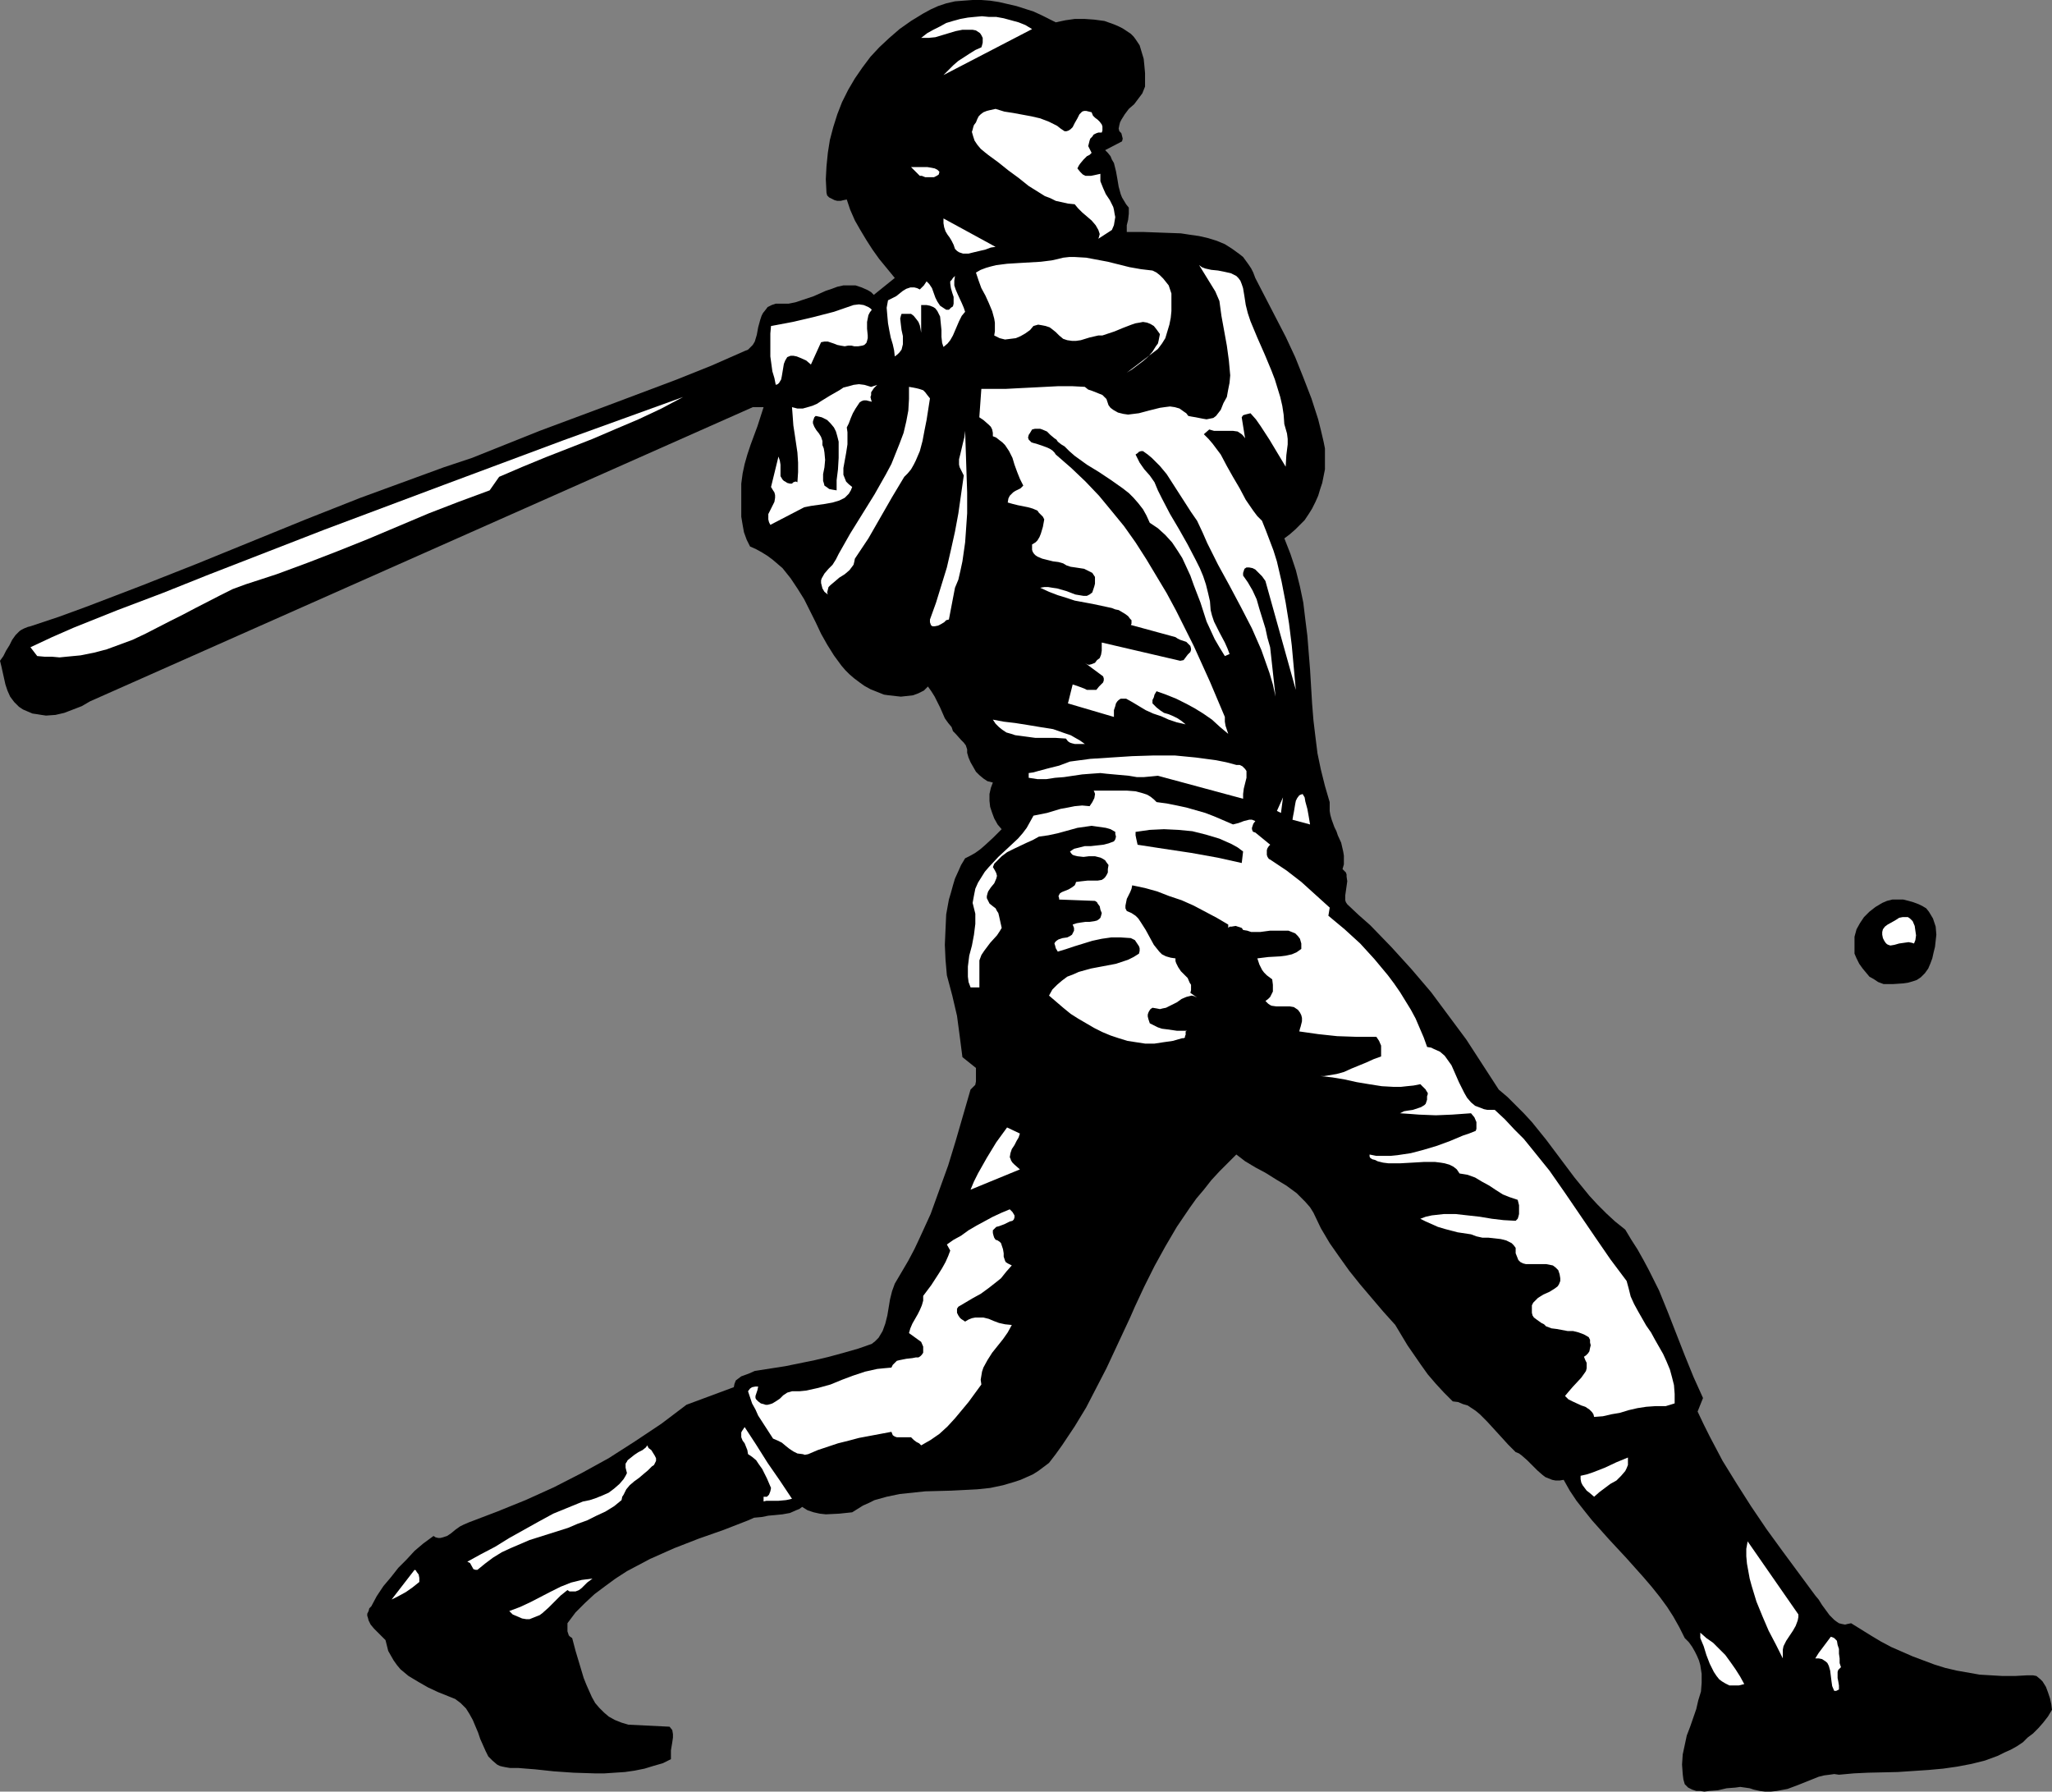
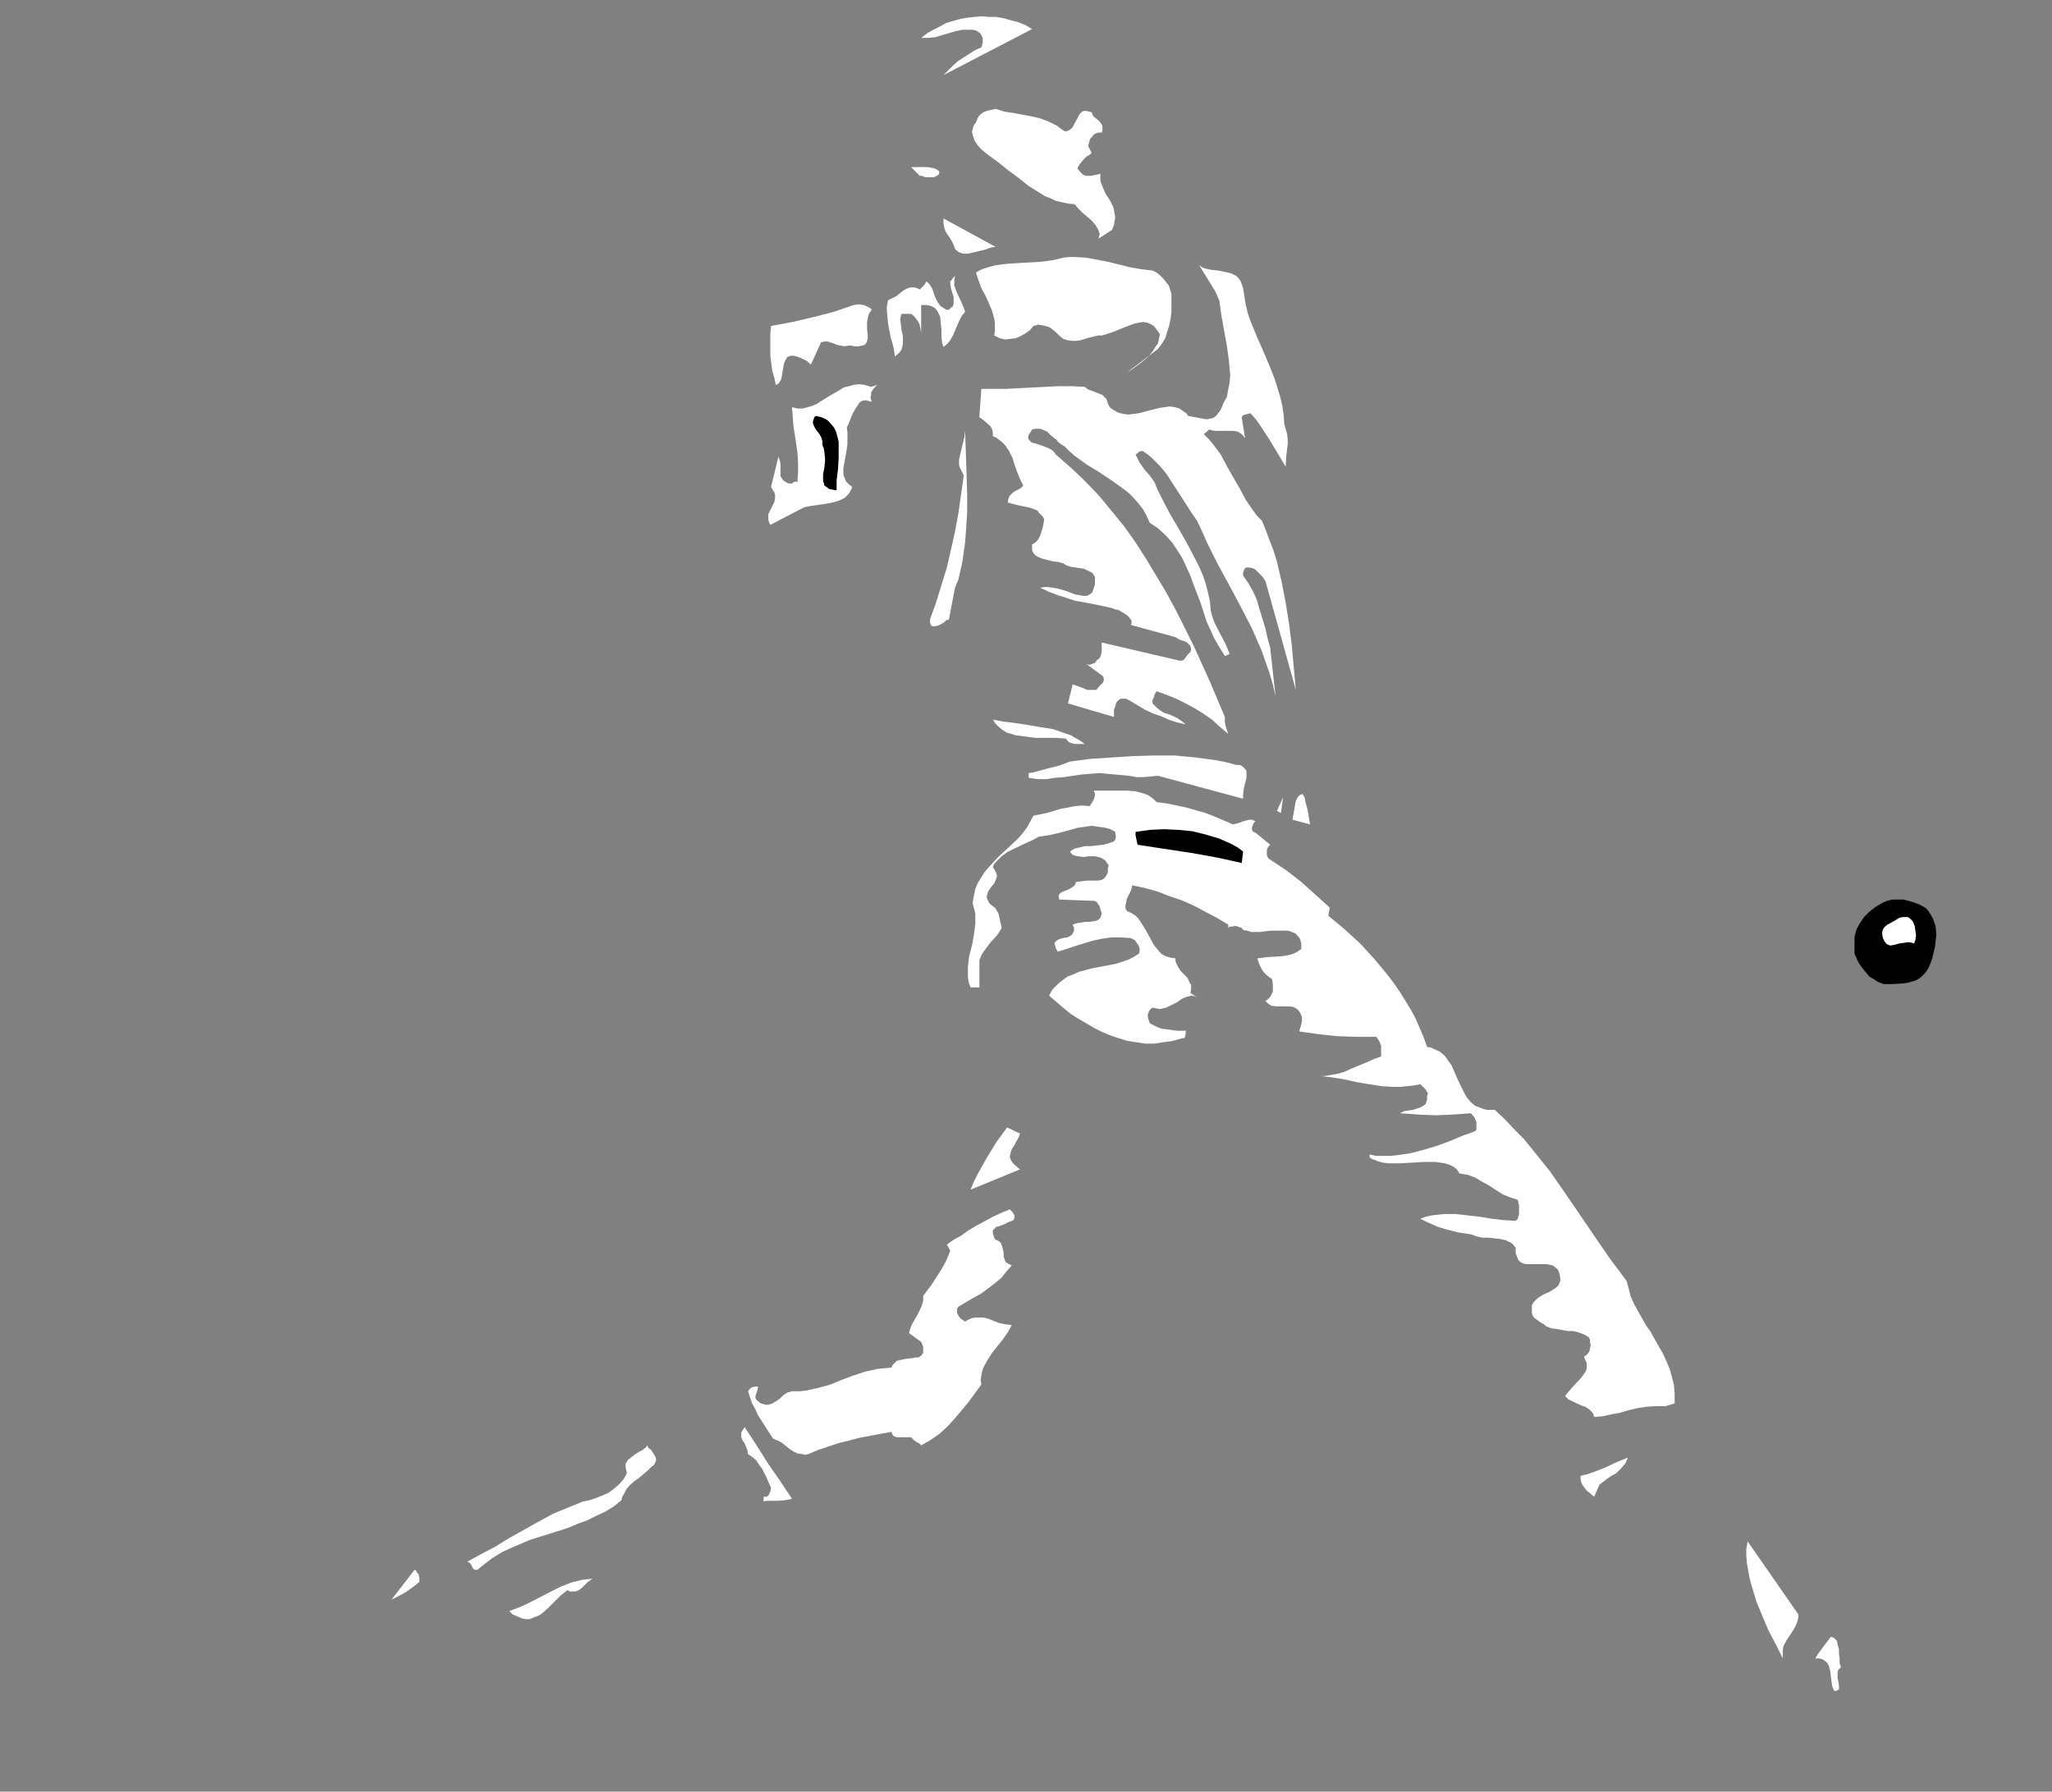
<svg xmlns="http://www.w3.org/2000/svg" xmlns:ns1="http://sodipodi.sourceforge.net/DTD/sodipodi-0.dtd" xmlns:ns2="http://www.inkscape.org/namespaces/inkscape" version="1.0" width="129.724mm" height="113.251mm" id="svg32" ns1:docname="Baseball - Batter 24.wmf">
  <rect width="100%" height="100%" fill="#808080" stroke="none" />
  <ns1:namedview id="namedview32" pagecolor="#ffffff" bordercolor="#000000" borderopacity="0.25" ns2:showpageshadow="2" ns2:pageopacity="0.0" ns2:pagecheckerboard="0" ns2:deskcolor="#d1d1d1" ns2:document-units="mm" />
  <defs id="defs1">
    <pattern id="WMFhbasepattern" patternUnits="userSpaceOnUse" width="6" height="6" x="0" y="0" />
  </defs>
-   <path style="fill:#000000;fill-opacity:1;fill-rule:evenodd;stroke:none" d="m 490.294,408.485 -0.97,1.616 -1.131,1.454 -1.131,1.293 -1.293,1.293 -1.293,0.97 -1.131,1.131 -1.454,0.97 -1.454,0.808 -1.454,0.646 -1.616,0.808 -3.07,1.131 -3.232,0.808 -3.394,0.646 -3.394,0.485 -3.555,0.323 -7.272,0.485 -7.11,0.162 -3.394,0.162 -3.555,0.323 -1.131,-0.162 -1.131,0.162 -1.293,0.162 -1.293,0.323 -2.424,0.97 -2.424,0.97 -2.586,0.97 -2.586,0.485 -1.454,0.162 h -1.293 l -1.293,-0.162 -1.454,-0.323 -0.97,-0.323 -1.131,-0.162 -1.131,-0.162 -1.131,0.162 -2.101,0.162 -2.101,0.485 -2.101,0.162 -1.131,0.162 -0.97,-0.162 h -0.97 l -0.97,-0.323 -0.97,-0.485 -0.808,-0.808 -0.323,-1.131 -0.162,-1.293 -0.162,-2.262 0.162,-2.424 0.485,-2.262 0.485,-2.262 0.808,-2.101 1.454,-4.201 0.485,-2.101 0.646,-2.101 0.162,-2.101 v -2.101 l -0.323,-2.101 -0.323,-1.131 -0.485,-1.131 -0.485,-0.97 -0.646,-1.131 -0.808,-1.131 -0.97,-0.97 -1.293,-2.585 -1.454,-2.585 -1.454,-2.262 -1.778,-2.424 -1.939,-2.424 -1.939,-2.262 -4.04,-4.524 -4.202,-4.524 -4.04,-4.524 -1.939,-2.424 -1.778,-2.262 -1.616,-2.424 -1.454,-2.585 -0.97,0.162 h -0.97 l -0.808,-0.162 -0.808,-0.323 -0.808,-0.323 -0.646,-0.485 -1.293,-1.131 -2.424,-2.424 -1.293,-1.131 -0.646,-0.485 -0.808,-0.323 -1.778,-1.777 -1.616,-1.777 -3.394,-3.716 -1.778,-1.777 -0.97,-0.808 -0.97,-0.646 -0.97,-0.646 -1.131,-0.323 -1.131,-0.485 -1.293,-0.162 -2.101,-2.101 -1.939,-2.101 -1.939,-2.262 -1.616,-2.262 -3.232,-4.686 -1.454,-2.424 -1.454,-2.424 -2.909,-3.232 -2.747,-3.232 -2.747,-3.232 -2.586,-3.232 -2.424,-3.393 -2.262,-3.232 -2.101,-3.555 -1.778,-3.716 -0.808,-1.293 -1.131,-1.293 -0.97,-0.97 -1.131,-1.131 -2.424,-1.777 -2.424,-1.454 -2.586,-1.616 -2.424,-1.293 -2.424,-1.454 -2.101,-1.616 -2.101,2.101 -1.939,1.939 -1.939,2.101 -1.778,2.262 -1.778,2.101 -1.616,2.262 -3.07,4.524 -2.747,4.686 -2.586,4.686 -2.424,4.848 -2.262,4.848 -1.131,2.585 -1.131,2.424 -2.262,4.848 -2.262,4.848 -2.424,4.686 -2.424,4.686 -2.747,4.524 -2.909,4.363 -1.616,2.262 -1.616,2.101 -1.293,0.97 -1.293,0.97 -1.293,0.808 -1.454,0.646 -1.454,0.646 -1.454,0.485 -2.747,0.808 -3.07,0.646 -3.07,0.323 -3.07,0.162 -3.232,0.162 -6.141,0.162 -3.07,0.323 -3.07,0.323 -3.07,0.646 -2.909,0.808 -1.293,0.646 -1.454,0.646 -1.293,0.808 -1.293,0.808 -3.07,0.323 -3.232,0.162 -1.454,-0.162 -1.454,-0.323 -1.454,-0.485 -1.293,-0.808 -0.646,0.485 -0.808,0.323 -1.454,0.646 -1.778,0.323 -1.616,0.162 -1.778,0.162 -1.616,0.323 -1.778,0.162 -1.454,0.646 -5.818,2.262 -5.979,2.101 -5.818,2.262 -2.909,1.293 -2.909,1.293 -2.747,1.454 -2.747,1.454 -2.747,1.777 -2.424,1.777 -2.586,1.939 -2.262,2.101 -2.262,2.262 -1.939,2.585 v 0.97 0.97 l 0.162,0.485 0.162,0.485 0.323,0.323 0.485,0.323 0.808,3.07 0.97,3.232 0.97,3.232 0.646,1.616 0.646,1.454 0.646,1.454 0.808,1.454 0.97,1.131 1.131,1.131 1.131,0.97 1.454,0.808 1.616,0.646 1.616,0.485 9.858,0.485 0.646,0.808 0.162,0.97 v 0.808 l -0.162,1.131 -0.323,1.939 v 0.97 1.131 l -1.939,0.97 -2.262,0.646 -2.101,0.646 -2.424,0.485 -2.262,0.323 -2.424,0.162 -2.424,0.162 h -2.424 l -5.01,-0.162 -4.686,-0.323 -4.525,-0.485 -2.101,-0.162 -1.939,-0.162 h -1.131 -0.808 l -0.97,-0.162 -0.808,-0.162 -0.646,-0.162 -0.646,-0.323 -1.131,-0.97 -0.97,-0.97 -0.646,-1.293 -0.646,-1.454 -0.646,-1.454 -0.485,-1.454 -1.293,-3.07 -0.808,-1.454 -0.808,-1.293 -1.293,-1.293 -1.293,-0.97 -1.616,-0.646 -2.424,-0.97 -2.424,-1.131 -2.262,-1.293 -2.424,-1.454 -0.97,-0.808 -0.97,-0.808 -0.808,-0.97 -0.808,-1.131 -0.646,-1.131 -0.646,-1.131 -0.323,-1.293 -0.323,-1.293 -1.939,-1.939 -0.808,-0.808 -0.808,-0.97 -0.485,-0.97 -0.162,-0.646 -0.162,-0.485 v -0.485 l 0.323,-0.646 0.162,-0.646 0.485,-0.485 1.293,-2.424 1.616,-2.424 1.778,-2.101 1.778,-2.262 1.939,-1.939 1.939,-2.101 2.101,-1.777 2.424,-1.777 0.485,0.323 0.646,0.162 h 0.485 l 0.646,-0.162 0.97,-0.323 0.97,-0.646 0.97,-0.808 1.131,-0.808 0.97,-0.485 1.131,-0.485 6.787,-2.585 6.787,-2.747 6.787,-3.07 6.626,-3.393 6.464,-3.555 6.302,-4.04 6.302,-4.201 5.979,-4.524 11.312,-4.201 0.162,-0.808 0.323,-0.808 0.646,-0.485 0.646,-0.485 1.778,-0.646 1.454,-0.646 7.272,-1.131 7.11,-1.454 3.394,-0.808 3.555,-0.97 3.394,-0.97 3.232,-1.131 0.808,-0.646 0.808,-0.808 0.485,-0.808 0.485,-0.808 0.646,-1.777 0.485,-1.939 0.646,-3.878 0.485,-1.939 0.646,-1.777 1.616,-2.747 1.616,-2.747 1.454,-2.747 1.293,-2.747 2.586,-5.655 2.101,-5.817 2.101,-5.817 1.778,-5.817 1.778,-6.14 1.778,-6.14 0.646,-0.646 0.485,-0.485 0.162,-0.808 v -0.646 -0.646 -1.454 -0.485 l -3.232,-2.585 -0.646,-5.009 -0.646,-4.848 -1.131,-4.848 -1.293,-4.848 -0.323,-3.716 -0.162,-3.555 0.162,-3.716 0.162,-3.555 0.646,-3.555 0.485,-1.616 0.485,-1.777 0.485,-1.616 0.808,-1.777 0.646,-1.454 0.97,-1.616 1.293,-0.646 1.131,-0.646 1.131,-0.808 1.131,-0.97 2.101,-1.939 1.939,-1.939 -0.97,-1.131 -0.808,-1.454 -0.485,-1.293 -0.485,-1.454 -0.162,-1.454 v -1.616 l 0.323,-1.454 0.485,-1.293 -1.293,-0.323 -0.97,-0.646 -0.97,-0.808 -0.808,-0.808 -0.646,-1.131 -0.646,-1.131 -0.485,-1.131 -0.323,-1.131 v -0.485 -0.323 l -0.323,-0.97 -0.485,-0.646 -0.646,-0.646 -1.293,-1.454 -0.646,-0.646 -0.323,-0.97 -0.808,-0.97 -0.808,-1.131 -1.131,-2.585 -1.293,-2.585 -0.808,-1.293 -0.808,-1.131 -0.485,0.485 -0.485,0.485 -1.293,0.646 -1.293,0.485 -1.454,0.162 -1.454,0.162 -1.454,-0.162 -1.454,-0.162 -1.131,-0.162 -1.616,-0.646 -1.616,-0.646 -1.454,-0.808 -1.131,-0.808 -1.293,-0.97 -1.131,-0.97 -0.97,-0.97 -0.97,-1.131 -1.778,-2.424 -1.616,-2.585 -1.454,-2.585 -1.293,-2.747 -2.747,-5.494 -1.616,-2.585 -1.616,-2.424 -1.939,-2.424 -1.131,-0.97 -1.131,-0.97 -1.293,-0.97 -1.293,-0.808 -1.454,-0.808 -1.454,-0.646 -0.808,-1.616 -0.646,-1.777 -0.323,-1.777 -0.323,-1.939 v -7.918 l 0.323,-2.424 0.485,-2.262 0.646,-2.262 0.808,-2.424 1.616,-4.363 1.454,-4.524 h -2.586 l -158.368,70.289 -1.939,1.131 -2.101,0.808 -2.101,0.808 -2.101,0.485 -2.262,0.162 L 9.858,170.794 8.888,170.633 7.757,170.471 6.626,169.987 5.494,169.502 4.525,168.855 3.394,167.724 2.424,166.432 1.778,164.977 1.293,163.523 0.646,160.615 0.323,159.16 0,157.868 l 0.808,-1.131 0.646,-1.293 0.808,-1.293 0.646,-1.293 0.808,-1.131 0.97,-0.97 0.485,-0.323 0.646,-0.323 0.808,-0.323 0.646,-0.162 6.787,-2.262 6.626,-2.424 13.09,-5.009 13.09,-5.171 13.09,-5.332 13.09,-5.332 13.09,-5.171 13.251,-4.848 6.626,-2.424 6.787,-2.262 8.08,-3.232 8.08,-3.232 16.483,-6.14 16.322,-6.14 8.08,-3.232 8.08,-3.555 0.808,-0.323 0.646,-0.646 0.485,-0.485 0.485,-0.808 0.485,-1.616 0.323,-1.777 0.485,-1.777 0.323,-0.97 0.323,-0.646 0.646,-0.808 0.485,-0.646 0.97,-0.485 0.97,-0.323 h 1.616 1.454 l 1.616,-0.323 1.454,-0.485 2.909,-0.97 2.909,-1.293 1.454,-0.485 1.293,-0.485 1.454,-0.323 h 1.454 1.454 l 1.454,0.485 1.454,0.646 0.808,0.485 0.646,0.646 5.01,-4.04 -3.717,-4.524 -1.616,-2.262 -1.454,-2.262 -1.454,-2.424 -1.293,-2.262 -1.131,-2.585 -0.808,-2.424 -0.808,0.162 -0.646,0.162 h -0.808 l -0.646,-0.162 -0.646,-0.323 -0.646,-0.323 -0.485,-0.485 -0.162,-0.646 -0.162,-3.232 0.162,-3.07 0.323,-3.232 0.485,-3.07 0.808,-3.07 0.97,-3.07 1.131,-2.909 1.454,-2.909 1.616,-2.747 1.778,-2.585 1.939,-2.585 2.101,-2.262 2.424,-2.262 2.424,-2.101 2.747,-1.939 2.909,-1.777 1.778,-0.97 1.778,-0.808 1.939,-0.646 2.101,-0.485 2.101,-0.162 L 232.381,0 h 2.101 l 2.101,0.162 2.101,0.323 2.101,0.485 2.101,0.485 4.04,1.293 1.778,0.808 1.939,0.97 1.616,0.808 2.262,-0.485 2.262,-0.323 h 2.424 l 2.262,0.162 2.424,0.323 2.262,0.808 1.131,0.485 0.97,0.485 0.97,0.646 0.97,0.646 0.646,0.646 0.485,0.646 0.97,1.454 0.485,1.616 0.485,1.616 0.162,1.616 0.162,1.777 v 3.232 l -0.323,0.808 -0.323,0.808 -0.97,1.293 -0.97,1.293 -1.293,1.131 -0.97,1.293 -0.808,1.293 -0.323,0.646 -0.162,0.646 -0.162,0.808 0.162,0.646 0.323,0.323 0.162,0.162 0.162,0.646 0.162,0.646 -0.162,0.646 -4.04,2.101 0.646,0.646 0.646,0.808 0.323,0.808 0.485,0.808 0.485,1.939 0.323,1.777 0.323,1.939 0.485,1.777 0.323,0.808 0.485,0.808 0.485,0.808 0.646,0.808 v 0.808 0.646 l -0.162,1.454 -0.323,1.293 v 0.808 0.808 h 1.939 2.101 l 4.363,0.162 4.525,0.162 2.101,0.323 2.262,0.323 2.101,0.485 2.101,0.646 1.939,0.808 1.778,1.131 1.778,1.293 0.808,0.646 1.293,1.777 0.646,0.97 0.485,0.97 0.485,1.293 4.848,9.372 2.424,4.686 2.262,4.848 1.939,4.848 1.939,5.009 1.616,5.009 0.646,2.585 0.646,2.747 0.323,1.616 v 1.616 1.616 1.777 l -0.323,1.616 -0.323,1.616 -0.485,1.454 -0.485,1.616 -0.646,1.454 -0.808,1.616 -0.808,1.293 -0.97,1.454 -1.131,1.131 -1.131,1.131 -1.293,1.131 -1.293,0.97 1.454,3.716 1.293,3.878 0.97,3.878 0.808,3.878 0.485,4.04 0.485,3.878 0.646,8.079 0.485,8.079 0.323,4.04 0.485,4.04 0.485,3.878 0.808,3.878 0.97,3.878 1.131,3.878 v 1.131 0.97 l 0.162,0.97 0.323,1.131 0.646,1.777 0.485,0.97 0.323,0.97 0.808,1.777 0.485,2.101 0.162,0.97 v 0.97 1.131 l -0.323,1.131 0.323,0.323 0.485,0.485 0.162,0.485 v 0.485 l 0.162,1.131 -0.162,1.131 -0.162,1.131 -0.162,1.131 v 1.131 l 0.162,0.485 0.323,0.485 2.747,2.585 2.747,2.424 5.01,5.171 4.848,5.332 4.686,5.494 4.202,5.655 4.202,5.655 3.878,5.979 3.878,5.979 2.101,1.777 1.939,1.939 1.939,1.939 1.939,2.101 3.394,4.201 3.394,4.524 3.394,4.524 3.555,4.363 1.939,2.101 2.101,2.101 2.101,1.939 2.424,1.939 1.454,2.424 1.454,2.262 1.454,2.585 1.293,2.424 2.424,4.848 2.101,5.171 4.04,10.341 2.101,5.171 2.262,5.009 -1.293,3.232 1.454,3.07 1.454,2.909 3.07,5.817 3.394,5.494 3.394,5.332 3.717,5.494 3.878,5.332 7.757,10.503 0.808,0.97 0.808,1.293 1.778,2.424 1.131,1.131 0.646,0.485 0.485,0.323 0.646,0.162 0.808,0.162 0.646,-0.162 0.808,-0.162 4.686,2.909 2.424,1.454 2.424,1.293 2.586,1.131 2.586,1.131 2.586,0.97 2.586,0.97 2.586,0.808 2.747,0.646 2.747,0.485 2.747,0.485 2.747,0.162 2.747,0.162 h 2.909 l 2.909,-0.162 h 0.808 0.646 l 0.808,0.162 0.97,0.808 0.485,0.485 0.808,1.293 0.485,1.293 0.485,1.454 0.323,1.454 z" id="path1" />
  <path style="fill:#000000;fill-opacity:1;fill-rule:evenodd;stroke:none" d="m 458.943,233.489 -0.97,0.646 -0.97,0.323 -1.131,0.323 -1.131,0.162 -2.424,0.162 h -2.262 l -1.293,-0.485 -0.97,-0.646 -1.131,-0.646 -0.808,-0.97 -0.808,-0.97 -0.808,-1.131 -0.646,-1.293 -0.485,-1.131 v -1.131 -2.101 -0.808 l 0.485,-1.777 0.808,-1.454 0.97,-1.454 1.293,-1.293 1.454,-1.131 1.616,-0.97 1.131,-0.485 1.293,-0.323 h 1.293 1.293 l 1.293,0.323 1.131,0.323 1.293,0.485 0.97,0.485 0.808,0.485 0.646,0.808 0.485,0.808 0.485,0.808 0.323,0.97 0.323,0.97 0.162,1.939 -0.323,2.909 -0.323,1.293 -0.323,1.454 -0.485,1.293 -0.485,1.131 -0.808,1.131 z" id="path2" />
  <path style="fill:#ffffff;fill-opacity:1;fill-rule:evenodd;stroke:none" d="m 457.327,225.41 -0.485,-0.162 -0.808,-0.162 -1.131,0.162 -1.131,0.162 -1.131,0.323 -0.97,0.162 -0.485,-0.162 -0.323,-0.162 -0.323,-0.323 -0.323,-0.485 -0.323,-0.646 -0.162,-0.808 v -0.646 l 0.162,-0.646 0.485,-0.646 0.646,-0.485 1.454,-0.808 0.808,-0.485 0.485,-0.323 0.808,-0.162 h 0.646 0.646 l 0.485,0.323 0.323,0.323 0.323,0.323 0.485,1.131 0.162,1.131 0.162,1.131 -0.162,1.131 z" id="path3" />
  <path style="fill:#ffffff;fill-opacity:1;fill-rule:evenodd;stroke:none" d="m 438.259,403.96 -0.485,-1.131 -0.162,-1.131 -0.323,-2.585 -0.323,-1.131 -0.323,-0.646 -0.323,-0.323 -0.485,-0.323 -0.485,-0.323 -0.808,-0.162 h -0.808 l 0.808,-1.293 0.97,-1.293 0.97,-1.293 0.97,-1.293 0.485,0.162 0.323,0.162 0.646,0.646 0.162,0.97 0.323,0.97 v 1.131 l 0.162,1.131 v 1.131 l 0.323,0.97 -0.323,0.323 -0.323,0.323 -0.162,0.485 v 0.485 0.97 l 0.162,0.808 0.162,0.97 v 0.646 0.323 l -0.323,0.162 -0.323,0.162 z" id="path4" />
  <path style="fill:#ffffff;fill-opacity:1;fill-rule:evenodd;stroke:none" d="m 425.977,396.204 -1.616,-3.232 -1.778,-3.393 -1.454,-3.393 -1.454,-3.555 -1.131,-3.716 -0.485,-1.777 -0.323,-1.777 -0.323,-1.777 -0.162,-1.777 v -1.777 l 0.323,-1.777 12.12,17.451 v 0.646 l -0.162,0.808 -0.485,1.293 -0.646,1.131 -1.616,2.424 -0.646,1.293 -0.162,0.808 v 0.646 0.646 z" id="path5" />
-   <path style="fill:#ffffff;fill-opacity:1;fill-rule:evenodd;stroke:none" d="m 406.262,391.357 v -1.293 l 1.454,1.293 1.616,1.131 1.454,1.454 1.454,1.454 1.293,1.777 1.131,1.616 1.131,1.777 0.97,1.777 -1.293,0.323 h -1.131 -1.131 l -0.97,-0.485 -0.808,-0.485 -0.646,-0.485 -0.646,-0.808 -0.646,-0.97 -0.97,-1.939 -0.808,-2.101 -0.646,-2.101 z" id="path6" />
  <path style="fill:#ffffff;fill-opacity:1;fill-rule:evenodd;stroke:none" d="m 398.02,335.933 h -2.424 l -2.262,0.162 -2.101,0.323 -2.101,0.485 -2.101,0.646 -1.939,0.323 -2.101,0.485 -2.101,0.162 -0.162,-0.646 -0.323,-0.485 -0.646,-0.646 -0.97,-0.646 -0.97,-0.323 -2.101,-0.97 -0.97,-0.485 -0.808,-0.808 0.808,-0.97 0.97,-1.131 2.101,-2.262 0.808,-1.131 0.323,-0.485 0.162,-0.646 v -0.646 -0.646 l -0.323,-0.646 -0.323,-0.808 0.485,-0.323 0.485,-0.485 0.323,-0.485 0.162,-0.808 0.162,-0.646 -0.162,-0.646 v -0.646 l -0.323,-0.646 -1.131,-0.646 -1.293,-0.485 -1.293,-0.323 h -1.293 l -2.586,-0.485 -1.293,-0.162 -1.293,-0.485 -0.485,-0.485 -0.646,-0.323 -1.131,-0.808 -0.646,-0.485 -0.323,-0.485 -0.162,-0.646 v -0.808 -0.97 l 0.323,-0.646 0.485,-0.485 0.646,-0.646 1.293,-0.808 1.454,-0.646 1.293,-0.808 0.646,-0.485 0.323,-0.485 0.323,-0.808 v -0.646 l -0.162,-0.97 -0.323,-0.97 -0.646,-0.646 -0.646,-0.485 -0.808,-0.162 -0.808,-0.162 h -1.616 -0.808 -0.808 -0.808 -0.808 l -0.646,-0.162 -0.646,-0.323 -0.485,-0.485 -0.323,-0.808 -0.323,-0.808 v -1.293 l -0.485,-0.646 -0.485,-0.485 -0.646,-0.323 -0.646,-0.323 -1.293,-0.323 -1.454,-0.162 -1.454,-0.162 h -1.454 l -1.454,-0.323 -1.293,-0.485 -3.232,-0.485 -3.07,-0.808 -1.616,-0.485 -1.454,-0.646 -1.454,-0.646 -1.293,-0.646 1.293,-0.485 1.454,-0.323 1.454,-0.162 1.454,-0.162 h 2.747 l 2.909,0.323 2.909,0.323 2.909,0.485 2.747,0.323 2.909,0.162 0.485,-0.485 0.162,-0.485 0.162,-0.646 v -0.646 -1.454 l -0.323,-1.293 -1.939,-0.646 -1.616,-0.646 -1.778,-1.131 -1.454,-0.97 -1.778,-0.97 -1.616,-0.97 -1.778,-0.646 -0.97,-0.162 -0.97,-0.162 -0.646,-0.97 -0.808,-0.646 -0.97,-0.485 -1.131,-0.323 -0.97,-0.162 -1.293,-0.162 h -2.747 l -2.747,0.162 -2.909,0.162 h -1.454 -1.293 l -1.293,-0.162 -1.293,-0.323 -0.646,-0.323 -0.646,-0.162 -0.485,-0.323 -0.162,-0.323 v -0.485 l 1.616,0.323 h 1.616 1.778 l 1.616,-0.162 3.232,-0.485 3.07,-0.808 3.232,-0.97 3.07,-1.131 3.07,-1.293 1.454,-0.485 1.616,-0.646 0.162,-0.485 v -0.646 -0.485 -0.485 l -0.485,-1.131 -0.808,-0.97 -2.262,0.162 -2.262,0.162 -3.878,0.162 -4.04,-0.162 -2.101,-0.162 -2.424,-0.162 0.97,-0.485 0.97,-0.162 1.131,-0.162 0.97,-0.323 0.97,-0.323 0.808,-0.485 0.323,-0.323 0.162,-0.485 0.162,-0.485 v -0.808 l 0.162,-0.485 V 261.12 l -0.323,-0.485 -0.162,-0.323 -0.646,-0.646 -0.646,-0.646 -1.616,0.323 -1.616,0.162 -1.454,0.162 h -1.616 l -2.909,-0.162 -3.07,-0.485 -2.909,-0.485 -2.909,-0.646 -2.909,-0.485 -2.909,-0.323 h 0.97 l 0.97,-0.162 1.939,-0.323 1.778,-0.485 1.778,-0.808 3.555,-1.454 1.778,-0.808 1.778,-0.646 v -1.454 -1.131 l -0.485,-1.131 -0.323,-0.485 -0.323,-0.485 h -4.686 l -4.686,-0.162 -4.525,-0.485 -4.525,-0.646 0.162,-0.646 0.162,-0.485 0.323,-1.293 v -0.808 l -0.162,-0.646 -0.323,-0.646 -0.485,-0.646 -0.485,-0.323 -0.485,-0.323 -0.97,-0.162 h -1.131 -0.97 -1.131 l -1.131,-0.162 -0.323,-0.162 -0.485,-0.323 -0.323,-0.323 -0.323,-0.323 0.646,-0.485 0.485,-0.485 0.323,-0.646 0.323,-0.646 v -1.616 l -0.162,-1.293 -0.646,-0.485 -0.646,-0.485 -0.646,-0.646 -0.485,-0.646 -0.646,-1.293 -0.485,-1.454 1.293,-0.162 1.293,-0.162 2.909,-0.162 1.293,-0.162 1.454,-0.323 1.131,-0.485 1.131,-0.808 v -0.808 -0.485 l -0.323,-1.131 -0.485,-0.646 -0.646,-0.646 -0.808,-0.323 -0.808,-0.323 h -0.97 -1.131 -2.262 l -2.424,0.323 h -2.101 l -0.97,-0.323 -0.97,-0.162 -0.323,-0.485 -0.485,-0.162 -0.485,-0.162 -0.485,-0.162 -0.97,0.162 h -0.485 l -0.323,0.323 v -0.808 l -2.747,-1.616 -2.747,-1.454 -2.747,-1.454 -2.909,-1.293 -2.909,-0.97 -2.909,-1.131 -2.909,-0.808 -3.07,-0.646 -0.162,0.808 -0.323,0.808 -0.808,1.616 -0.162,0.808 -0.162,0.808 v 0.646 l 0.323,0.646 1.131,0.485 0.97,0.646 0.646,0.646 0.646,0.97 1.131,1.777 0.97,1.777 0.97,1.777 0.646,0.808 0.646,0.808 0.646,0.646 0.97,0.485 1.131,0.323 1.131,0.162 v 0.646 l 0.162,0.485 0.485,0.97 0.646,0.97 0.808,0.808 0.808,0.808 0.485,1.131 0.323,0.485 v 0.646 0.646 l -0.162,0.646 1.616,1.131 -0.646,-0.323 -0.646,-0.162 -0.646,0.162 -0.646,0.162 -1.131,0.485 -1.131,0.808 -1.293,0.646 -1.293,0.646 -0.808,0.162 -0.646,0.162 -0.808,-0.162 -0.97,-0.162 -0.485,0.323 -0.323,0.485 -0.162,0.323 -0.162,0.485 v 0.485 l 0.162,0.646 0.323,0.97 0.97,0.485 0.97,0.485 0.97,0.323 1.293,0.162 2.262,0.323 h 2.424 l -0.323,0.162 v 0.323 0.485 l -0.162,0.323 v 0.323 l -0.323,0.162 h -0.323 l -2.262,0.646 -2.262,0.323 -2.101,0.323 h -2.262 l -2.101,-0.323 -2.101,-0.323 -2.101,-0.646 -1.939,-0.646 -1.939,-0.808 -1.939,-0.97 -1.939,-1.131 -1.939,-1.131 -1.778,-1.131 -1.778,-1.454 -3.394,-2.909 0.808,-1.454 1.131,-1.131 1.131,-0.97 1.293,-0.97 1.293,-0.485 1.454,-0.646 2.909,-0.808 5.979,-1.131 1.454,-0.485 1.454,-0.485 1.293,-0.646 1.293,-0.808 0.162,-0.646 v -0.646 l -0.162,-0.485 -0.323,-0.485 -0.323,-0.485 -0.323,-0.485 -0.97,-0.485 -2.424,-0.162 h -2.262 l -2.262,0.323 -2.262,0.485 -4.202,1.293 -1.939,0.646 -2.101,0.646 -0.485,-0.808 -0.162,-0.646 -0.162,-0.485 0.162,-0.323 0.323,-0.323 0.485,-0.323 0.97,-0.323 1.131,-0.162 0.646,-0.323 0.485,-0.323 0.162,-0.323 0.323,-0.646 v -0.646 l -0.323,-0.808 0.485,-0.162 0.485,-0.162 0.97,-0.162 1.131,-0.162 h 0.97 l 1.131,-0.162 0.646,-0.162 0.485,-0.323 0.323,-0.323 0.162,-0.485 0.162,-0.646 -0.323,-0.808 -0.162,-0.808 -0.485,-0.646 -0.162,-0.323 -0.485,-0.323 -8.565,-0.323 v -0.323 l -0.162,-0.485 0.162,-0.323 0.162,-0.323 0.485,-0.323 0.808,-0.323 0.808,-0.323 0.808,-0.485 0.646,-0.485 0.162,-0.323 0.162,-0.485 1.293,-0.162 1.454,-0.162 h 2.424 l 0.97,-0.162 0.485,-0.323 0.323,-0.323 0.323,-0.485 0.323,-0.646 v -0.808 l 0.162,-0.97 -0.485,-0.646 -0.323,-0.485 -0.485,-0.323 -0.646,-0.323 -0.646,-0.162 -0.646,-0.162 h -1.454 l -1.293,0.162 -1.454,-0.162 -0.646,-0.162 -0.485,-0.162 -0.323,-0.323 -0.323,-0.485 0.97,-0.646 1.293,-0.323 1.293,-0.323 h 1.454 l 2.909,-0.323 1.293,-0.323 1.293,-0.485 0.323,-0.485 0.162,-0.646 -0.162,-0.646 v -0.485 l -1.131,-0.646 -1.131,-0.323 -1.131,-0.162 -1.131,-0.162 -1.131,-0.162 -1.131,0.162 -2.262,0.323 -4.686,1.293 -2.262,0.485 -2.262,0.323 -1.454,0.808 -1.454,0.646 -3.07,1.454 -1.616,0.808 -1.293,0.97 -1.131,1.131 -0.646,0.646 -0.323,0.808 0.485,0.808 0.323,0.646 0.162,0.646 -0.162,0.646 -0.485,1.131 -0.808,0.97 -0.646,0.97 -0.162,0.485 -0.162,0.646 v 0.485 l 0.323,0.646 0.323,0.646 0.808,0.646 0.646,0.485 0.323,0.646 0.323,0.485 0.162,0.646 0.323,1.454 0.323,1.454 -0.485,0.808 -0.646,0.97 -1.616,1.777 -1.454,1.939 -0.646,0.97 -0.485,1.293 v 6.463 h -2.101 l -0.485,-1.293 -0.162,-1.293 v -1.293 -1.131 l 0.323,-2.585 0.646,-2.424 0.485,-2.585 0.323,-2.585 v -1.131 -1.293 l -0.323,-1.293 -0.323,-1.293 0.323,-1.777 0.323,-1.616 0.646,-1.454 0.808,-1.293 0.808,-1.293 0.97,-1.131 2.262,-2.424 2.262,-2.101 2.424,-2.262 1.131,-1.293 0.97,-1.293 0.808,-1.454 0.808,-1.454 1.616,-0.323 1.616,-0.323 3.232,-0.97 1.778,-0.323 1.616,-0.323 1.778,-0.162 1.778,0.162 0.646,-0.97 0.485,-0.97 0.162,-0.97 -0.162,-0.485 -0.162,-0.323 h 1.778 2.101 4.04 l 2.101,0.162 1.778,0.485 0.97,0.323 0.808,0.485 0.808,0.646 0.646,0.646 2.424,0.323 2.424,0.485 2.262,0.485 2.262,0.646 2.262,0.646 2.101,0.808 2.262,0.97 2.262,0.97 1.293,-0.323 1.293,-0.485 0.646,-0.162 0.646,-0.162 h 0.646 l 0.808,0.323 -0.485,0.646 -0.323,0.97 v 0.323 l 0.162,0.485 0.162,0.162 0.485,0.162 3.555,2.909 -0.323,0.323 -0.323,0.485 -0.162,0.485 v 1.131 l 0.162,0.485 0.323,0.485 0.323,0.162 1.939,1.293 1.939,1.293 3.555,2.747 3.394,3.07 3.394,3.07 -0.323,1.939 3.878,3.232 3.717,3.393 3.394,3.716 1.616,1.939 1.616,1.939 1.454,1.939 1.454,2.101 1.293,2.101 1.293,2.101 1.131,2.101 0.97,2.262 0.97,2.262 0.808,2.262 0.97,0.162 0.646,0.323 1.454,0.646 1.131,0.97 0.808,1.131 0.808,1.131 0.646,1.454 1.131,2.585 1.293,2.585 0.646,1.131 0.97,1.131 0.97,0.808 1.293,0.485 0.808,0.323 0.808,0.162 h 0.808 0.97 l 2.424,2.262 2.262,2.424 2.262,2.262 2.101,2.585 4.04,5.009 3.717,5.332 7.272,10.665 3.555,5.171 3.878,5.171 0.485,1.777 0.485,1.939 0.808,1.777 0.97,1.777 1.939,3.393 1.131,1.616 0.97,1.777 1.939,3.393 0.808,1.777 0.808,1.939 0.485,1.777 0.485,1.939 0.162,2.101 v 2.262 z" id="path7" />
-   <path style="fill:#ffffff;fill-opacity:1;fill-rule:evenodd;stroke:none" d="m 380.891,357.586 -1.131,-0.97 -0.646,-0.485 -0.485,-0.646 -0.485,-0.646 -0.323,-0.646 -0.162,-0.808 v -0.808 l 1.454,-0.323 1.454,-0.485 2.909,-1.131 2.747,-1.293 2.747,-1.131 v 0.97 0.808 l -0.323,0.808 -0.323,0.646 -0.97,1.131 -1.131,1.131 -1.454,0.808 -1.293,0.97 -1.293,0.97 z" id="path8" />
+   <path style="fill:#ffffff;fill-opacity:1;fill-rule:evenodd;stroke:none" d="m 380.891,357.586 -1.131,-0.97 -0.646,-0.485 -0.485,-0.646 -0.485,-0.646 -0.323,-0.646 -0.162,-0.808 v -0.808 l 1.454,-0.323 1.454,-0.485 2.909,-1.131 2.747,-1.293 2.747,-1.131 l -0.323,0.808 -0.323,0.646 -0.97,1.131 -1.131,1.131 -1.454,0.808 -1.293,0.97 -1.293,0.97 z" id="path8" />
  <path style="fill:#ffffff;fill-opacity:1;fill-rule:evenodd;stroke:none" d="m 308.817,195.84 0.162,-0.97 0.162,-0.808 0.323,-1.939 0.162,-0.808 0.323,-0.646 0.485,-0.646 0.323,-0.162 0.485,-0.162 0.485,0.808 0.162,0.97 0.485,1.777 0.323,1.777 0.323,1.939 z" id="path9" />
  <path style="fill:#ffffff;fill-opacity:1;fill-rule:evenodd;stroke:none" d="m 302.353,138.801 -0.808,-1.131 -1.131,-1.131 -0.485,-0.485 -0.646,-0.323 -0.808,-0.162 h -0.646 l -0.485,0.323 -0.162,0.485 -0.162,0.485 v 0.646 l 1.131,1.616 1.131,1.939 0.97,2.101 0.646,2.262 1.454,4.686 0.485,2.262 0.646,2.262 1.293,11.796 -0.646,-2.909 -0.808,-2.747 -0.97,-2.747 -0.97,-2.747 -1.131,-2.585 -1.131,-2.585 -2.586,-5.009 -2.747,-5.171 -2.747,-5.009 -2.586,-5.171 -1.131,-2.585 -1.293,-2.747 -1.454,-2.101 -1.454,-2.262 -2.909,-4.524 -1.454,-2.262 -1.616,-1.939 -1.939,-1.939 -0.97,-0.808 -1.131,-0.808 h -0.323 -0.162 l -0.485,0.162 -0.323,0.323 -0.485,0.323 0.485,0.97 0.485,0.97 1.131,1.616 1.293,1.454 1.131,1.616 0.808,1.939 0.97,1.939 1.939,3.716 2.101,3.555 2.101,3.716 1.939,3.716 0.97,1.939 0.808,1.939 0.646,1.939 0.485,1.939 0.485,2.101 0.162,2.101 0.323,1.293 0.485,1.454 1.293,2.585 1.293,2.424 0.646,1.454 0.485,1.293 -1.131,0.485 -1.293,-2.101 -1.131,-1.939 -0.97,-2.101 -0.97,-2.101 -1.454,-4.524 -1.616,-4.201 -0.808,-2.262 -0.97,-2.101 -0.97,-2.101 -1.131,-1.777 -1.293,-1.939 -1.616,-1.777 -1.778,-1.616 -1.939,-1.293 -0.808,-1.777 -0.808,-1.454 -1.131,-1.454 -1.131,-1.293 -1.131,-1.131 -1.454,-1.131 -2.747,-1.939 -2.909,-1.939 -2.909,-1.777 -2.909,-2.101 -1.293,-1.131 -1.131,-1.131 -0.808,-0.485 -0.808,-0.646 -0.323,-0.485 -0.485,-0.323 -0.97,-0.808 -0.808,-0.808 -1.131,-0.485 -0.485,-0.162 h -0.646 -0.646 l -0.646,0.162 -0.485,0.808 -0.323,0.485 -0.162,0.646 0.162,0.485 0.323,0.323 0.323,0.323 0.485,0.162 0.646,0.162 1.454,0.485 1.293,0.485 0.646,0.323 0.485,0.323 0.485,0.485 0.323,0.485 3.717,3.232 3.394,3.232 3.232,3.393 3.07,3.716 2.909,3.555 2.747,3.878 2.586,4.04 2.424,4.04 2.424,4.04 2.262,4.201 2.101,4.201 2.101,4.201 3.878,8.564 3.555,8.402 v 0.646 0.485 l 0.162,0.97 0.323,0.97 0.323,0.97 -1.939,-1.616 -1.939,-1.777 -2.101,-1.454 -2.101,-1.293 -2.101,-1.131 -2.262,-1.131 -2.424,-0.97 -2.262,-0.808 -0.485,0.808 -0.162,0.646 -0.323,0.646 v 0.808 l 0.97,0.97 0.808,0.646 0.97,0.646 1.131,0.323 1.131,0.485 0.97,0.485 0.97,0.646 0.97,0.808 -2.101,-0.485 -1.939,-0.646 -1.778,-0.808 -1.939,-0.646 -1.778,-0.808 -1.616,-0.97 -1.616,-0.97 -1.454,-0.808 h -0.808 -0.485 l -0.485,0.323 -0.323,0.323 -0.323,0.485 -0.162,0.646 -0.162,0.485 -0.162,0.485 v 1.616 l -10.989,-3.232 1.131,-4.524 1.454,0.485 1.293,0.485 0.646,0.323 h 0.646 0.808 0.808 l 0.646,-0.808 0.646,-0.646 0.323,-0.323 0.162,-0.485 v -0.485 l -0.162,-0.485 -4.363,-3.232 0.485,0.323 0.485,0.162 0.646,-0.162 0.808,-0.323 0.485,-0.646 0.646,-0.485 0.323,-0.808 0.162,-0.97 v -1.939 l 18.746,4.363 0.808,-0.162 0.485,-0.646 0.485,-0.646 0.646,-0.646 0.162,-0.485 v -0.323 l -0.162,-0.646 -0.485,-0.485 -0.485,-0.485 -1.454,-0.485 -0.646,-0.323 -0.485,-0.323 -10.666,-2.909 0.162,-0.323 v -0.485 -0.323 l -0.323,-0.323 -0.485,-0.646 -0.646,-0.485 -0.808,-0.485 -0.808,-0.485 -0.808,-0.162 -0.808,-0.323 -4.525,-0.97 -4.363,-0.808 -1.939,-0.646 -2.101,-0.646 -2.101,-0.808 -2.101,-0.97 0.97,-0.162 h 0.97 l 0.97,0.162 1.131,0.162 2.262,0.646 2.101,0.808 0.97,0.162 0.97,0.162 h 0.808 l 0.646,-0.323 0.646,-0.485 0.162,-0.485 0.162,-0.485 0.162,-0.485 0.162,-0.646 v -0.808 -0.808 l -0.323,-0.485 -0.323,-0.485 -0.97,-0.485 -0.97,-0.485 -2.101,-0.323 -1.131,-0.162 -0.97,-0.323 -0.808,-0.485 -1.131,-0.323 -1.293,-0.162 -1.293,-0.323 -1.293,-0.323 -1.131,-0.485 -0.485,-0.323 -0.323,-0.323 -0.323,-0.485 -0.162,-0.485 v -0.485 -0.808 l 0.808,-0.485 0.485,-0.485 0.485,-0.808 0.323,-0.808 0.485,-1.616 0.323,-1.777 -0.323,-0.646 -0.485,-0.485 -0.485,-0.485 -0.323,-0.485 -1.131,-0.485 -1.131,-0.323 -2.424,-0.485 -1.293,-0.323 -1.131,-0.323 0.162,-0.97 0.323,-0.646 0.323,-0.323 0.485,-0.485 0.485,-0.323 0.646,-0.323 0.646,-0.323 0.646,-0.646 -0.808,-1.616 -0.646,-1.616 -0.646,-1.777 -0.485,-1.616 -0.808,-1.616 -0.97,-1.454 -0.646,-0.646 -0.646,-0.485 -0.808,-0.646 -0.808,-0.323 v -0.808 l -0.162,-0.808 -0.323,-0.646 -0.485,-0.485 -1.293,-1.131 -0.485,-0.323 -0.485,-0.323 0.485,-6.787 h 2.747 3.07 l 3.07,-0.162 3.232,-0.162 6.302,-0.323 h 3.232 l 3.07,0.162 0.808,0.646 0.97,0.323 1.616,0.646 0.808,0.323 0.646,0.646 0.323,0.323 0.323,0.97 0.162,0.485 0.485,0.646 0.646,0.485 1.131,0.646 1.293,0.323 1.131,0.162 1.293,-0.162 1.293,-0.162 2.424,-0.646 2.586,-0.646 1.131,-0.162 1.293,-0.162 1.131,0.162 1.131,0.323 1.131,0.808 0.485,0.323 0.485,0.646 0.808,0.162 0.97,0.162 1.616,0.323 0.97,0.162 0.808,-0.162 0.808,-0.162 0.646,-0.485 1.131,-1.454 0.646,-1.616 0.808,-1.454 0.323,-1.777 0.323,-1.616 0.162,-1.777 -0.162,-1.777 -0.162,-1.777 -0.485,-3.555 -0.646,-3.555 -0.646,-3.555 -0.485,-3.555 -0.97,-2.262 -1.293,-2.101 -1.293,-2.101 -1.293,-2.101 0.646,0.485 0.808,0.323 1.454,0.323 1.616,0.162 1.616,0.323 1.454,0.323 0.646,0.323 0.646,0.323 0.485,0.485 0.485,0.646 0.323,0.808 0.323,0.97 0.323,1.939 0.323,2.101 0.485,1.939 0.646,1.939 1.616,3.878 1.778,4.04 1.616,3.878 0.808,2.101 0.646,2.101 0.646,2.101 0.485,2.101 0.323,2.101 0.162,2.262 0.323,1.131 0.323,1.131 0.162,1.293 v 1.293 l -0.323,2.585 -0.162,2.747 -1.939,-3.232 -0.97,-1.616 -0.97,-1.616 -2.101,-3.232 -1.131,-1.616 -1.293,-1.454 -0.646,0.162 -0.646,0.162 -0.485,0.162 -0.323,0.485 0.808,5.009 -0.485,-0.646 -0.323,-0.323 -0.485,-0.323 -0.485,-0.323 -1.131,-0.162 h -2.262 -1.131 -1.131 l -1.131,-0.323 -1.293,1.131 1.131,1.131 0.97,1.131 1.939,2.585 1.454,2.747 1.454,2.585 1.616,2.747 1.454,2.747 1.778,2.585 0.97,1.293 1.131,1.131 0.97,2.424 1.778,4.686 0.808,2.585 1.131,4.848 0.97,5.009 0.808,5.009 0.646,5.171 0.485,5.332 0.485,5.332 z" id="path10" />
  <path style="fill:#ffffff;fill-opacity:1;fill-rule:evenodd;stroke:none" d="m 305.1,193.739 1.454,-3.232 -0.485,3.716 z" id="path11" />
  <path style="fill:#ffffff;fill-opacity:1;fill-rule:evenodd;stroke:none" d="m 276.659,185.337 -1.616,0.162 -1.778,0.162 h -1.616 l -1.939,-0.323 -3.555,-0.323 -1.778,-0.162 -1.454,-0.162 -2.262,0.162 -2.101,0.162 -4.363,0.646 -2.101,0.162 -2.101,0.323 h -2.101 l -2.101,-0.323 v -1.131 l 1.131,-0.162 1.131,-0.323 2.424,-0.646 2.586,-0.646 2.586,-0.97 4.848,-0.646 5.01,-0.323 5.01,-0.323 5.171,-0.162 h 5.01 l 5.01,0.485 2.424,0.323 2.424,0.323 2.424,0.485 2.424,0.646 h 0.808 l 0.646,0.323 0.323,0.323 0.323,0.323 0.323,0.485 v 0.485 1.131 l -0.323,1.293 -0.323,1.293 -0.162,1.293 v 0.646 0.485 z" id="path12" />
  <path style="fill:#000000;fill-opacity:1;fill-rule:evenodd;stroke:none" d="m 296.697,206.181 -2.909,-0.646 -2.909,-0.646 -6.302,-1.131 -6.464,-0.97 -6.302,-0.97 -0.323,-1.454 -0.162,-0.808 v -0.808 l 3.394,-0.485 3.394,-0.162 3.394,0.162 3.394,0.323 3.232,0.808 1.616,0.485 1.616,0.485 1.454,0.646 1.454,0.646 1.454,0.808 1.293,0.97 z" id="path13" />
  <path style="fill:#ffffff;fill-opacity:1;fill-rule:evenodd;stroke:none" d="m 276.659,83.377 -7.434,5.655 1.293,-0.808 1.293,-0.97 1.293,-0.97 1.293,-1.131 0.97,-1.131 0.808,-1.293 0.485,-0.646 0.162,-0.646 0.162,-0.808 0.162,-0.808 -0.808,-1.131 -0.646,-0.808 -0.808,-0.485 -0.808,-0.323 -0.97,-0.162 -0.808,0.162 -0.97,0.162 -0.97,0.323 -2.101,0.808 -1.939,0.808 -1.939,0.646 -0.97,0.323 h -0.97 l -2.101,0.485 -2.101,0.646 -1.131,0.162 h -0.97 l -1.131,-0.162 -0.97,-0.323 -0.97,-0.808 -0.808,-0.808 -0.808,-0.646 -0.646,-0.485 -0.97,-0.323 -0.808,-0.162 -0.97,-0.162 -1.131,0.323 -0.808,0.97 -1.131,0.808 -1.131,0.646 -1.131,0.485 -1.293,0.162 -1.293,0.162 -1.293,-0.323 -1.293,-0.646 0.162,-0.97 v -1.131 -0.97 l -0.162,-0.97 -0.485,-1.777 -0.808,-1.939 -0.808,-1.777 -0.97,-1.777 -0.646,-1.777 -0.646,-1.939 1.131,-0.646 1.293,-0.485 1.131,-0.323 1.293,-0.323 2.586,-0.323 2.586,-0.162 5.494,-0.323 2.586,-0.323 1.454,-0.323 1.293,-0.323 1.454,-0.162 h 1.293 l 2.747,0.162 2.586,0.485 2.586,0.485 5.171,1.293 2.747,0.485 2.747,0.323 0.97,0.485 0.808,0.646 0.808,0.808 0.646,0.808 0.646,0.808 0.323,0.97 0.323,0.97 v 1.131 3.07 l -0.162,1.616 -0.323,1.616 -0.485,1.616 -0.485,1.616 -0.808,1.293 z" id="path14" />
  <path style="fill:#ffffff;fill-opacity:1;fill-rule:evenodd;stroke:none" d="m 262.438,57.039 0.162,-0.485 0.162,-0.646 -0.162,-0.485 -0.162,-0.485 -0.646,-1.131 -0.97,-1.131 -2.262,-1.939 -0.97,-0.97 -0.808,-0.97 -1.616,-0.162 -1.454,-0.323 -1.454,-0.323 -1.293,-0.646 -1.293,-0.485 -1.293,-0.808 -2.586,-1.616 -2.424,-1.939 -2.424,-1.777 -2.424,-1.939 -2.424,-1.777 -0.808,-0.646 -0.97,-0.808 -0.808,-0.97 -0.646,-0.97 -0.323,-0.97 -0.323,-1.131 0.162,-0.485 0.162,-0.646 0.162,-0.485 0.485,-0.646 0.323,-0.808 0.323,-0.646 0.485,-0.485 0.646,-0.485 0.808,-0.323 0.646,-0.162 1.454,-0.323 2.101,0.646 2.101,0.323 4.363,0.808 2.101,0.485 2.101,0.808 0.97,0.485 0.97,0.485 0.808,0.646 0.97,0.646 h 0.485 l 0.485,-0.162 0.485,-0.323 0.485,-0.485 0.485,-0.97 0.646,-1.131 0.485,-0.97 0.323,-0.323 0.323,-0.323 0.485,-0.162 h 0.485 l 0.646,0.162 0.646,0.162 0.323,0.808 0.485,0.485 0.646,0.485 0.485,0.485 0.485,0.646 0.162,0.485 v 0.646 0.323 l -0.162,0.485 h -0.808 l -0.485,0.162 -0.646,0.323 -0.323,0.485 -0.485,0.485 -0.162,0.485 -0.162,0.646 -0.162,0.646 0.808,1.616 -0.485,0.485 -0.646,0.323 -0.808,0.808 -0.808,0.97 -0.323,0.485 -0.323,0.646 0.646,0.808 0.646,0.646 0.646,0.323 h 0.646 0.646 l 0.808,-0.162 1.454,-0.323 v 0.97 0.808 l 0.323,0.808 0.323,0.808 0.646,1.454 0.97,1.454 0.808,1.616 0.162,0.646 0.162,0.97 0.162,0.808 -0.162,0.97 -0.162,0.97 -0.485,1.131 z" id="path15" />
  <path style="fill:#ffffff;fill-opacity:1;fill-rule:evenodd;stroke:none" d="m 259.206,177.743 h -1.293 -1.131 l -0.646,-0.162 -0.485,-0.162 -0.485,-0.323 -0.485,-0.646 -2.424,-0.162 h -2.424 -2.424 l -2.424,-0.323 -2.424,-0.323 -0.97,-0.323 -1.131,-0.323 -0.97,-0.646 -0.808,-0.646 -0.808,-0.808 -0.646,-0.97 2.586,0.485 2.747,0.323 3.07,0.485 2.909,0.485 3.07,0.485 2.747,0.97 1.454,0.485 1.131,0.646 1.131,0.646 z" id="path16" />
  <path style="fill:#ffffff;fill-opacity:1;fill-rule:evenodd;stroke:none" d="m 225.432,17.936 0.646,-0.646 0.808,-0.808 0.97,-0.97 1.131,-0.97 2.747,-1.777 1.293,-0.808 1.454,-0.646 0.162,-0.485 0.162,-0.646 V 9.533 9.049 l -0.323,-0.646 -0.323,-0.485 -0.485,-0.323 -0.485,-0.323 -0.808,-0.162 h -0.808 -1.616 l -1.616,0.323 -1.616,0.485 -1.616,0.485 -1.616,0.485 -1.616,0.162 h -0.808 -0.97 l 1.454,-1.131 1.454,-0.808 1.616,-0.808 1.454,-0.808 1.616,-0.485 1.778,-0.485 1.778,-0.323 1.616,-0.162 1.778,-0.162 1.616,0.162 h 1.778 l 1.778,0.323 1.778,0.485 1.778,0.485 1.616,0.646 1.616,0.97 z" id="path17" />
  <path style="fill:#ffffff;fill-opacity:1;fill-rule:evenodd;stroke:none" d="m 242.4,278.248 1.293,1.131 -11.797,4.848 0.808,-1.939 0.97,-1.939 2.101,-3.716 2.262,-3.716 2.586,-3.555 3.07,1.454 -0.323,0.97 -0.485,0.808 -0.485,0.97 -0.646,0.97 -0.323,0.97 -0.162,0.97 0.162,0.323 0.162,0.485 0.323,0.485 z" id="path18" />
  <path style="fill:#ffffff;fill-opacity:1;fill-rule:evenodd;stroke:none" d="m 237.875,296.184 0.485,0.162 0.485,0.323 0.323,0.323 0.162,0.485 0.323,0.97 0.162,0.97 v 0.808 l 0.323,0.97 0.162,0.323 0.485,0.323 0.323,0.162 0.646,0.323 -1.293,1.454 -1.293,1.616 -1.616,1.293 -1.454,1.131 -1.778,1.293 -1.778,0.97 -3.555,2.101 -0.323,0.485 v 0.485 0.485 l 0.323,0.646 0.323,0.485 0.323,0.323 0.485,0.323 0.485,0.323 0.808,-0.485 0.808,-0.323 0.808,-0.162 h 0.646 1.293 l 1.293,0.323 1.131,0.485 1.293,0.485 1.454,0.323 1.616,0.162 -0.97,1.777 -1.131,1.616 -1.293,1.616 -1.293,1.616 -1.131,1.777 -0.97,1.777 -0.323,0.97 -0.162,0.97 -0.162,0.97 0.162,1.131 -3.07,4.201 -1.616,1.939 -1.616,1.939 -1.778,1.939 -1.939,1.777 -2.101,1.454 -2.262,1.293 -0.162,-0.162 -0.323,-0.323 -0.646,-0.323 -0.646,-0.485 -0.646,-0.646 h -0.808 -0.646 -0.646 -0.646 -0.646 l -0.485,-0.162 -0.485,-0.323 -0.323,-0.808 -5.171,0.97 -2.586,0.485 -2.424,0.646 -2.586,0.646 -2.424,0.808 -2.424,0.808 -2.262,0.97 -0.808,0.162 -0.485,-0.162 -1.293,-0.162 -0.97,-0.485 -0.97,-0.646 -0.808,-0.646 -0.97,-0.808 -0.97,-0.485 -1.131,-0.485 -1.778,-2.747 -1.778,-2.747 -0.646,-1.454 -0.808,-1.454 -0.485,-1.454 -0.485,-1.454 0.485,-0.646 0.485,-0.323 0.808,-0.162 h 0.646 l -0.162,0.808 -0.323,0.97 -0.162,0.485 v 0.485 l 0.162,0.323 0.485,0.485 0.646,0.485 0.646,0.162 0.485,0.162 h 0.485 l 0.646,-0.162 0.485,-0.162 0.808,-0.485 0.97,-0.646 0.808,-0.808 0.97,-0.646 1.131,-0.323 h 1.778 l 1.616,-0.162 1.454,-0.323 1.454,-0.323 2.909,-0.808 2.747,-1.131 2.586,-0.97 2.909,-0.97 1.454,-0.323 1.454,-0.323 1.616,-0.162 1.778,-0.162 0.323,-0.646 0.485,-0.485 0.485,-0.485 0.646,-0.162 1.616,-0.323 1.454,-0.162 0.808,-0.162 h 0.646 l 0.485,-0.323 0.323,-0.323 0.323,-0.485 v -0.646 -0.808 l -0.485,-1.131 -2.909,-2.101 0.323,-1.131 0.485,-1.131 1.293,-2.262 0.485,-0.97 0.485,-1.131 0.323,-1.131 v -1.131 l 1.939,-2.585 1.778,-2.747 0.808,-1.293 0.808,-1.454 0.646,-1.454 0.485,-1.293 -0.808,-1.454 1.616,-1.131 1.778,-0.97 1.778,-1.293 1.939,-1.131 3.878,-2.101 2.101,-0.97 1.939,-0.808 0.323,0.323 0.323,0.323 0.485,0.808 v 0.485 l -0.162,0.485 -0.323,0.323 -0.646,0.162 -1.293,0.646 -1.293,0.485 -0.646,0.162 -0.485,0.485 -0.323,0.323 v 0.646 l 0.162,0.646 0.162,0.485 z" id="path19" />
  <path style="fill:#ffffff;fill-opacity:1;fill-rule:evenodd;stroke:none" d="m 228.179,59.463 -0.323,-0.97 -0.485,-0.97 -0.485,-0.808 -0.485,-0.646 -0.485,-0.808 -0.323,-0.97 -0.162,-0.97 v -1.131 l 12.443,6.787 -1.131,0.162 -1.293,0.485 -2.747,0.646 -1.293,0.323 h -1.293 l -0.485,-0.162 -0.485,-0.162 -0.485,-0.323 z" id="path20" />
  <path style="fill:#ffffff;fill-opacity:1;fill-rule:evenodd;stroke:none" d="m 226.725,148.011 -0.646,0.162 -0.485,0.485 -0.808,0.485 -0.646,0.323 -0.808,0.162 h -0.323 -0.162 l -0.323,-0.162 -0.162,-0.323 -0.162,-0.485 v -0.646 l 1.454,-4.04 1.293,-4.201 1.293,-4.201 0.97,-4.201 0.97,-4.363 0.808,-4.363 0.646,-4.524 0.646,-4.524 -0.323,-0.646 -0.323,-0.646 -0.323,-0.646 -0.162,-0.646 v -1.293 l 0.323,-1.293 0.646,-2.747 0.323,-1.293 0.162,-1.454 0.323,9.857 0.162,4.848 v 5.009 l -0.323,4.686 -0.162,2.262 -0.323,2.262 -0.323,2.262 -0.485,2.262 -0.485,2.101 -0.808,1.939 v 0 z" id="path21" />
  <path style="fill:#ffffff;fill-opacity:1;fill-rule:evenodd;stroke:none" d="m 225.432,82.893 -0.162,-0.485 -0.162,-0.485 -0.162,-1.454 v -1.616 l -0.162,-1.616 -0.162,-1.616 -0.323,-0.646 -0.323,-0.646 -0.485,-0.646 -0.485,-0.323 -0.808,-0.323 -0.808,-0.162 h -1.293 v 8.564 -1.131 -0.808 l -0.162,-0.97 -0.162,-0.808 -0.323,-0.808 -0.485,-0.646 -0.646,-0.808 -0.646,-0.485 h -2.262 l -0.162,0.485 -0.162,0.646 0.162,1.454 0.162,1.293 0.323,1.454 V 81.6 82.246 l -0.162,0.646 -0.162,0.646 -0.485,0.646 -0.485,0.485 -0.646,0.485 -0.162,-1.454 -0.323,-1.454 -0.485,-1.616 -0.323,-1.616 -0.323,-1.777 -0.162,-1.777 -0.162,-1.939 0.323,-1.777 0.97,-0.485 0.97,-0.485 0.808,-0.646 0.808,-0.646 0.808,-0.485 0.97,-0.323 h 0.97 l 0.646,0.162 0.646,0.323 0.485,-0.485 0.485,-0.485 0.323,-0.485 0.323,-0.485 0.646,0.646 0.646,0.97 0.808,2.262 0.485,0.97 0.646,0.97 0.485,0.323 0.485,0.323 0.485,0.323 h 0.646 l 0.485,-0.485 0.485,-0.323 0.162,-0.646 v -0.485 -1.131 l -0.323,-0.97 -0.323,-1.131 -0.162,-1.131 V 67.219 l 0.323,-0.323 0.323,-0.485 0.485,-0.485 -0.162,1.131 v 1.131 l 0.323,0.97 0.485,1.131 0.97,2.101 0.485,1.131 0.323,0.97 -0.808,0.97 -0.646,1.293 -0.485,1.131 -0.485,1.131 -0.485,1.131 -0.646,1.131 -0.646,0.808 z" id="path22" />
  <path style="fill:#ffffff;fill-opacity:1;fill-rule:evenodd;stroke:none" d="m 219.776,42.012 -2.101,-2.101 h 1.939 1.939 l 0.97,0.162 0.808,0.162 0.646,0.323 0.485,0.485 -0.162,0.646 -0.485,0.323 -0.646,0.323 h -0.646 -1.454 l -0.808,-0.323 z" id="path23" />
-   <path style="fill:#ffffff;fill-opacity:1;fill-rule:evenodd;stroke:none" d="m 216.059,113.917 -1.454,2.424 -1.454,2.424 -5.656,9.857 -1.616,2.424 -1.616,2.424 -0.162,0.808 -0.162,0.646 -0.485,0.646 -0.485,0.646 -1.131,0.97 -1.293,0.808 -1.131,0.97 -0.97,0.808 -0.485,0.485 -0.162,0.646 -0.162,0.646 0.162,0.485 -0.808,-0.646 -0.485,-0.808 -0.162,-0.646 -0.162,-0.646 v -0.646 l 0.162,-0.485 0.646,-1.131 0.97,-1.131 0.97,-0.97 0.808,-1.293 0.323,-0.646 0.323,-0.646 2.747,-4.848 2.909,-4.686 2.909,-4.686 2.747,-4.848 1.293,-2.424 0.97,-2.424 0.97,-2.424 0.97,-2.585 0.646,-2.747 0.485,-2.585 0.162,-2.747 v -2.909 l 0.97,0.162 0.808,0.162 0.646,0.162 0.485,0.162 0.485,0.162 0.485,0.485 0.485,0.646 0.646,0.808 -0.808,5.171 -0.485,2.424 -0.485,2.585 -0.646,2.424 -0.97,2.262 -0.485,0.97 -0.646,1.131 -0.808,0.97 z" id="path24" />
  <path style="fill:#ffffff;fill-opacity:1;fill-rule:evenodd;stroke:none" d="m 208.302,95.981 -0.646,-0.162 -0.646,-0.162 h -0.646 l -0.485,0.162 -0.485,0.323 -0.323,0.485 -0.646,0.97 -0.646,1.131 -0.485,1.131 -0.485,1.293 -0.485,0.97 0.162,1.131 v 0.97 0.97 0.97 l -0.323,2.101 -0.323,1.777 -0.323,1.777 v 0.808 0.808 l 0.323,0.808 0.323,0.808 0.646,0.646 0.808,0.646 -0.323,0.808 -0.485,0.808 -0.485,0.485 -0.485,0.485 -0.646,0.323 -0.646,0.323 -1.616,0.485 -1.778,0.323 -3.394,0.485 -1.616,0.323 -8.08,4.201 -0.323,-0.646 -0.162,-0.646 v -0.646 -0.646 l 0.485,-0.97 0.485,-0.97 0.485,-0.97 0.162,-0.97 v -0.646 l -0.162,-0.646 -0.323,-0.485 -0.485,-0.808 1.778,-7.271 0.323,0.97 0.162,0.97 v 1.939 0.808 l 0.485,0.808 0.323,0.323 0.323,0.162 0.485,0.323 0.646,0.162 h 0.485 l 0.323,-0.323 0.485,-0.162 h 0.162 l 0.323,0.162 0.162,-2.424 v -2.262 l -0.162,-2.424 -0.646,-4.363 -0.323,-2.101 -0.162,-2.262 -0.162,-2.101 1.293,0.323 h 1.293 l 1.131,-0.323 1.131,-0.323 1.131,-0.485 0.97,-0.646 2.101,-1.293 2.262,-1.293 0.97,-0.646 1.293,-0.323 1.131,-0.323 1.293,-0.162 1.293,0.162 1.616,0.485 1.454,-0.485 -0.485,0.485 -0.323,0.323 -0.323,0.485 -0.323,0.485 v 0.646 l -0.162,0.485 0.162,0.646 z" id="path25" />
  <path style="fill:#ffffff;fill-opacity:1;fill-rule:evenodd;stroke:none" d="m 202.646,82.57 -0.808,0.162 -0.97,-0.162 -0.808,-0.162 -0.808,-0.323 L 197.798,81.6 h -0.808 l -0.808,0.162 -2.424,5.332 -1.131,-0.97 -1.454,-0.646 -0.808,-0.323 -0.808,-0.162 h -0.646 l -0.808,0.323 -0.485,0.808 -0.323,0.808 -0.323,1.939 -0.162,0.97 -0.162,0.808 -0.485,0.808 -0.323,0.323 -0.485,0.162 -0.323,-1.616 -0.485,-1.616 -0.485,-3.555 v -1.939 -1.777 -1.777 l 0.162,-1.777 5.171,-0.97 4.848,-1.131 5.01,-1.293 4.686,-1.616 1.293,-0.162 1.131,0.162 1.131,0.485 0.485,0.323 0.323,0.323 -0.485,0.646 -0.323,0.646 -0.162,0.808 -0.162,0.808 v 1.616 l 0.162,1.616 v 0.646 l -0.162,0.646 -0.162,0.485 -0.485,0.485 -0.485,0.162 -0.97,0.162 h -0.97 l -0.646,-0.162 z" id="path26" />
  <path style="fill:#000000;fill-opacity:1;fill-rule:evenodd;stroke:none" d="m 199.899,117.149 -0.97,-0.162 -0.808,-0.162 -0.646,-0.485 -0.485,-0.323 -0.162,-0.646 -0.162,-0.485 v -0.808 -0.808 l 0.323,-1.616 0.162,-1.777 -0.162,-1.777 -0.162,-0.97 -0.323,-0.808 v -0.485 -0.485 l -0.323,-0.97 -0.485,-0.808 -0.646,-0.808 -0.485,-0.808 -0.323,-0.808 v -0.485 l 0.162,-0.485 0.162,-0.485 0.323,-0.323 1.454,0.323 1.293,0.646 0.808,0.808 0.808,0.97 0.485,0.97 0.323,1.131 0.323,1.293 v 1.293 2.585 l -0.162,2.747 -0.323,2.585 v 1.293 z" id="path27" />
  <path style="fill:#ffffff;fill-opacity:1;fill-rule:evenodd;stroke:none" d="m 182.446,358.717 v -1.131 h 0.485 0.323 l 0.323,-0.323 0.162,-0.162 0.323,-0.808 0.162,-0.808 -0.485,-1.131 -0.485,-1.131 -1.131,-2.262 -0.808,-1.131 -0.646,-0.97 -0.97,-0.808 -0.97,-0.646 -0.162,-0.97 -0.323,-0.808 -0.323,-0.808 -0.485,-0.646 -0.323,-0.808 V 342.72 342.235 l 0.162,-0.323 0.323,-0.485 0.323,-0.485 2.747,4.201 2.747,4.363 2.909,4.201 2.909,4.363 -0.646,0.162 -0.808,0.162 -1.778,0.162 h -1.939 -0.97 z" id="path28" />
-   <path style="fill:#ffffff;fill-opacity:1;fill-rule:evenodd;stroke:none" d="m 119.261,113.917 -2.262,3.232 -7.434,2.747 -7.11,2.747 -14.544,6.14 -7.272,2.909 -7.11,2.747 -7.434,2.747 -7.434,2.424 -3.07,1.131 -2.909,1.454 -5.979,3.07 -3.07,1.616 -2.909,1.454 -5.979,3.07 -3.07,1.454 -3.07,1.131 -3.07,1.131 -3.07,0.808 -3.232,0.646 -3.394,0.323 -1.616,0.162 -1.778,-0.162 h -1.778 l -1.778,-0.162 -1.616,-2.101 5.171,-2.424 5.171,-2.262 10.504,-4.201 10.666,-4.04 10.504,-4.201 28.28,-10.988 28.442,-10.665 28.603,-10.665 28.603,-10.341 -5.171,2.747 -5.494,2.585 -5.333,2.262 -5.656,2.424 -11.15,4.363 -5.494,2.262 z" id="path29" />
  <path style="fill:#ffffff;fill-opacity:1;fill-rule:evenodd;stroke:none" d="m 148.51,358.394 -1.778,1.454 -2.101,1.293 -2.101,0.97 -2.262,1.131 -2.262,0.808 -2.262,0.97 -9.211,2.909 -2.262,0.97 -2.262,0.97 -2.101,0.97 -2.101,1.293 -1.939,1.454 -1.778,1.454 h -0.485 l -0.485,-0.162 -0.808,-1.454 -0.323,-0.162 -0.323,-0.162 3.232,-1.777 3.394,-1.777 3.394,-2.101 6.949,-3.878 3.555,-1.939 3.555,-1.454 3.555,-1.454 1.616,-0.323 1.454,-0.485 1.616,-0.646 1.454,-0.646 1.293,-0.97 1.293,-1.131 0.97,-1.131 0.485,-0.808 0.323,-0.646 -0.162,-0.646 -0.162,-0.646 v -0.485 -0.485 l 0.323,-0.485 0.162,-0.323 0.808,-0.646 0.808,-0.646 0.97,-0.646 0.97,-0.485 0.808,-0.646 0.323,-0.485 0.323,0.646 0.646,0.485 0.808,1.293 0.323,0.646 v 0.646 l -0.323,0.646 -0.162,0.323 -0.485,0.323 -0.97,0.97 -0.97,0.808 -1.131,0.97 -1.131,0.808 -1.131,0.97 -0.808,0.97 -0.646,1.293 -0.323,0.485 z" id="path30" />
  <path style="fill:#ffffff;fill-opacity:1;fill-rule:evenodd;stroke:none" d="m 135.582,379.884 -1.616,1.293 -1.454,1.454 -0.808,0.808 -0.646,0.646 -1.454,1.293 -0.646,0.485 -0.808,0.323 -0.808,0.323 -0.808,0.323 h -0.808 l -0.97,-0.162 -1.131,-0.485 -1.131,-0.485 -0.808,-0.808 2.586,-0.97 2.424,-1.131 4.686,-2.424 2.586,-1.293 2.424,-0.97 2.586,-0.646 1.293,-0.162 1.293,-0.162 -0.646,0.485 -0.646,0.485 -1.293,1.293 -0.646,0.485 -0.808,0.323 h -0.97 -0.485 z" id="path31" />
  <path style="fill:#ffffff;fill-opacity:1;fill-rule:evenodd;stroke:none" d="m 93.566,382.147 5.494,-7.11 0.323,0.162 0.162,0.323 0.485,0.646 0.162,0.808 v 0.97 l -1.616,1.293 -1.616,1.131 -1.778,0.97 z" id="path32" />
</svg>